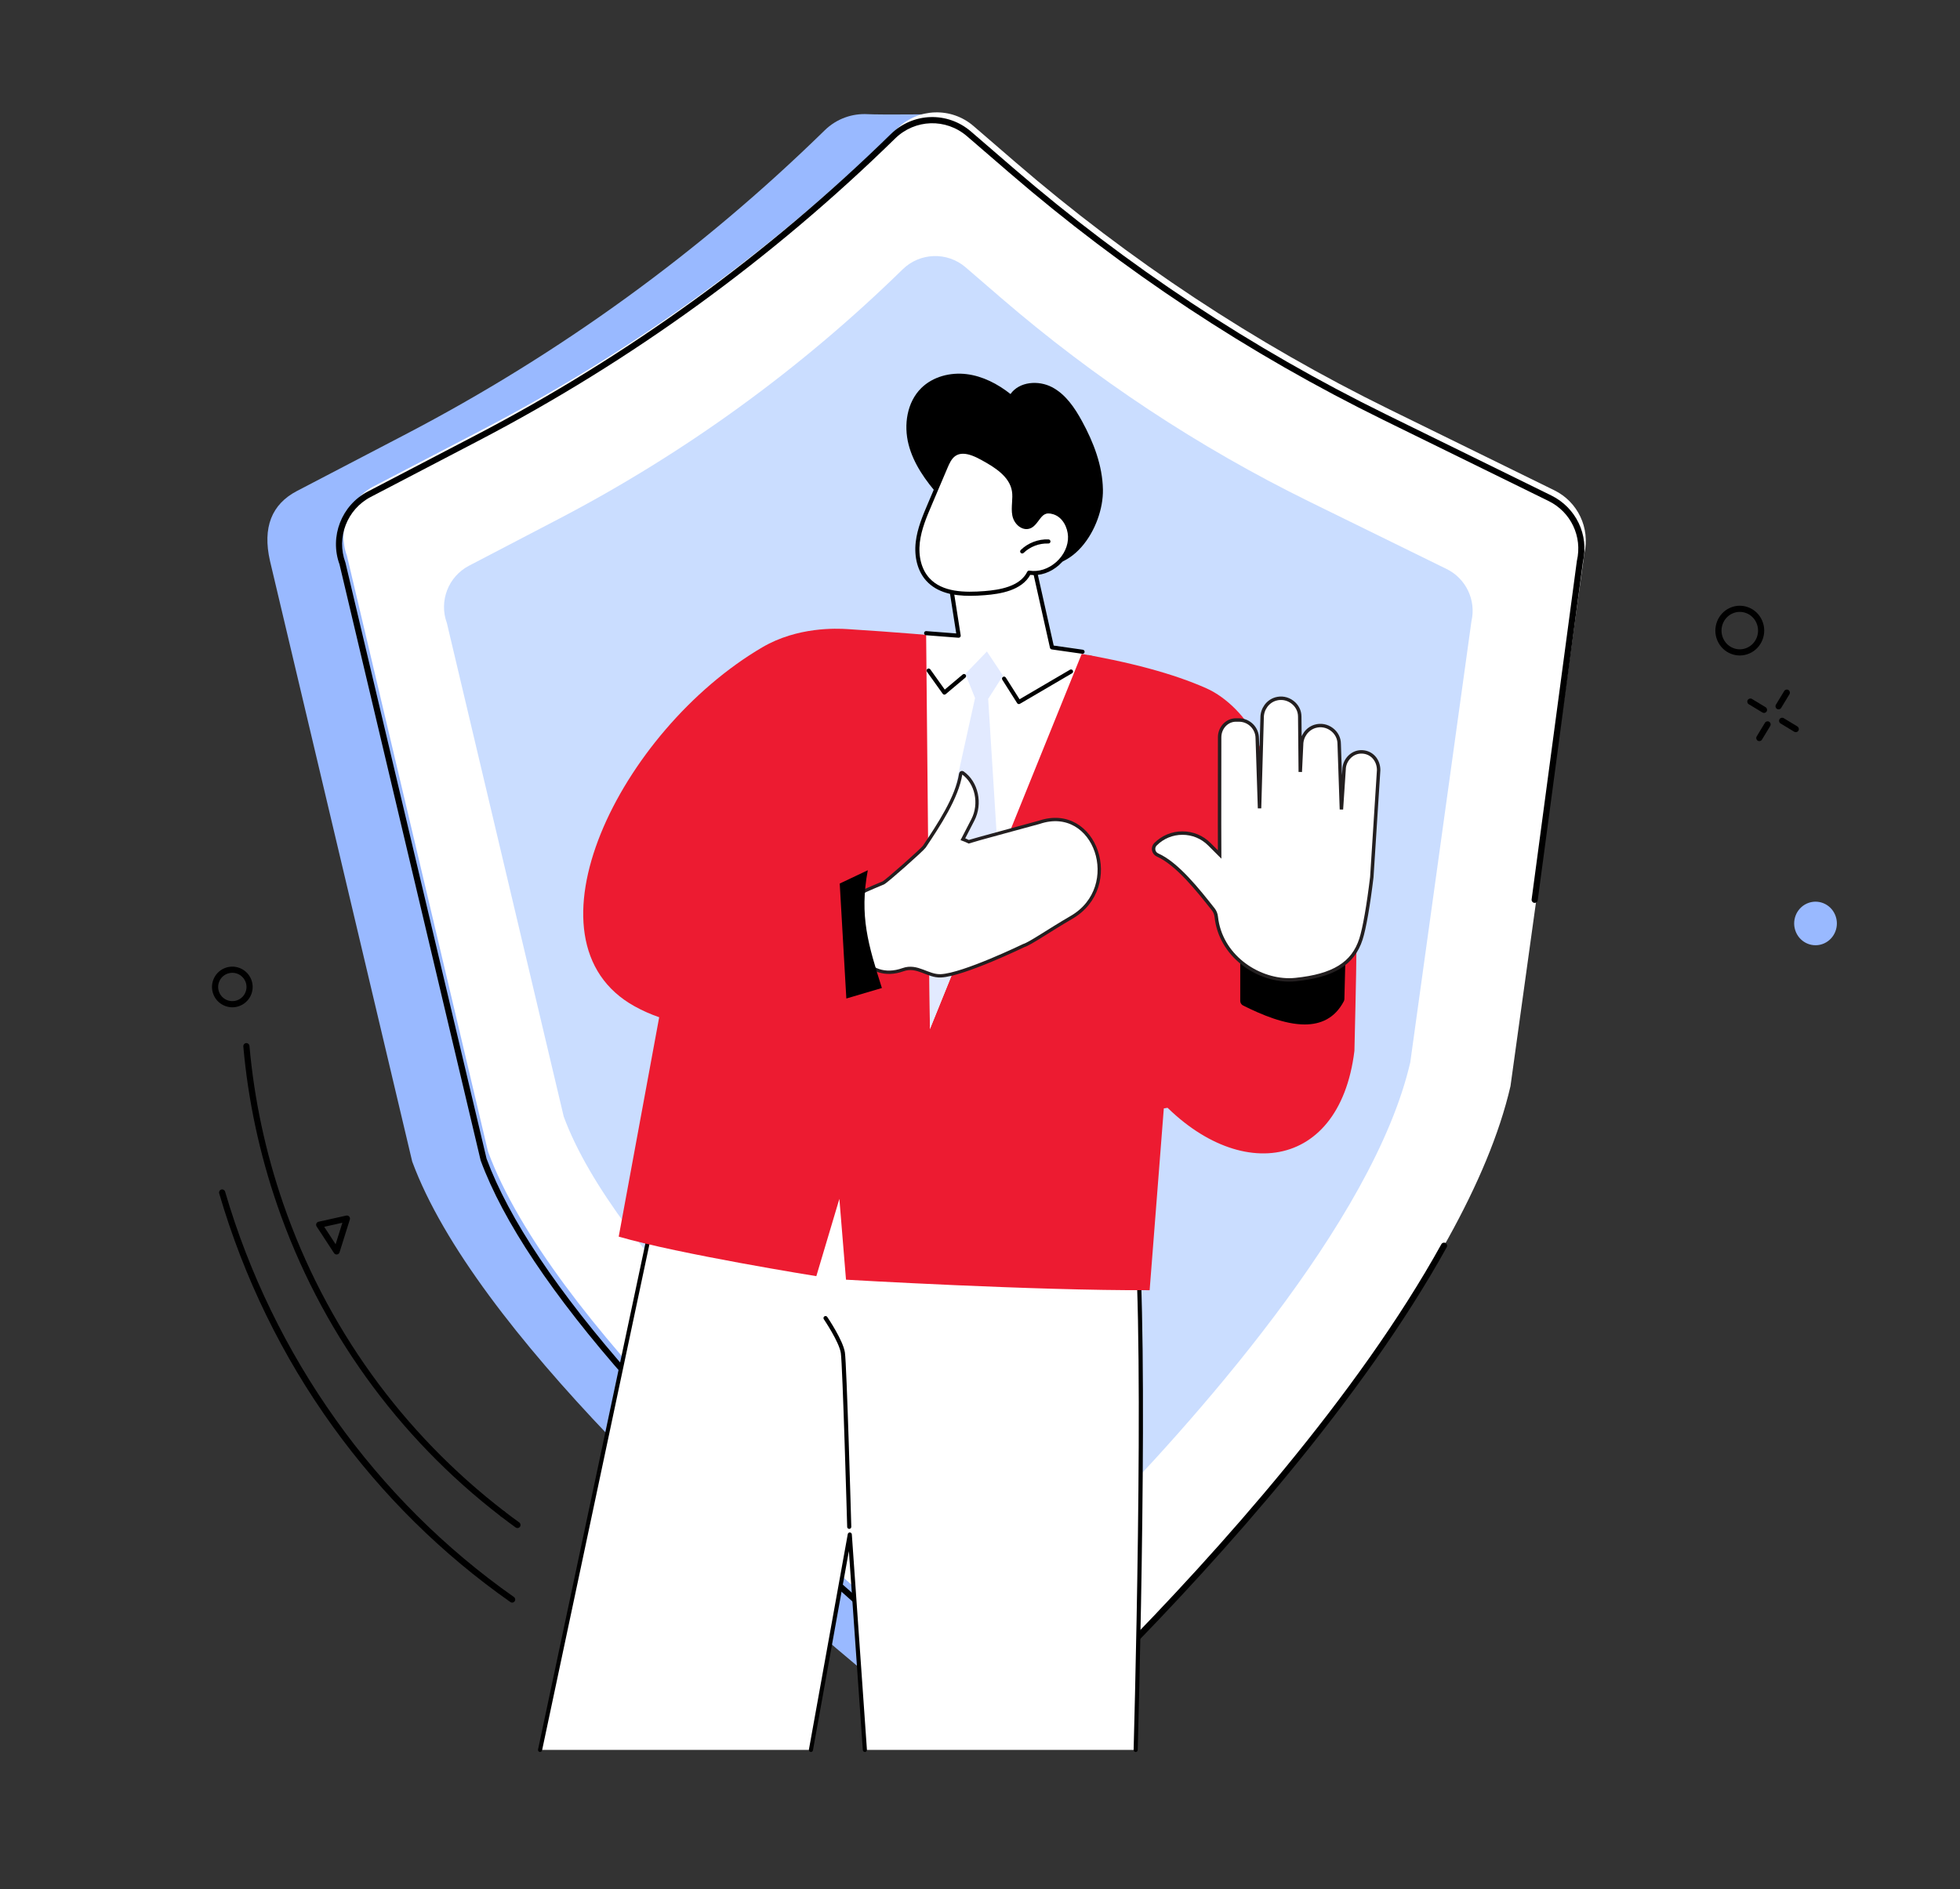
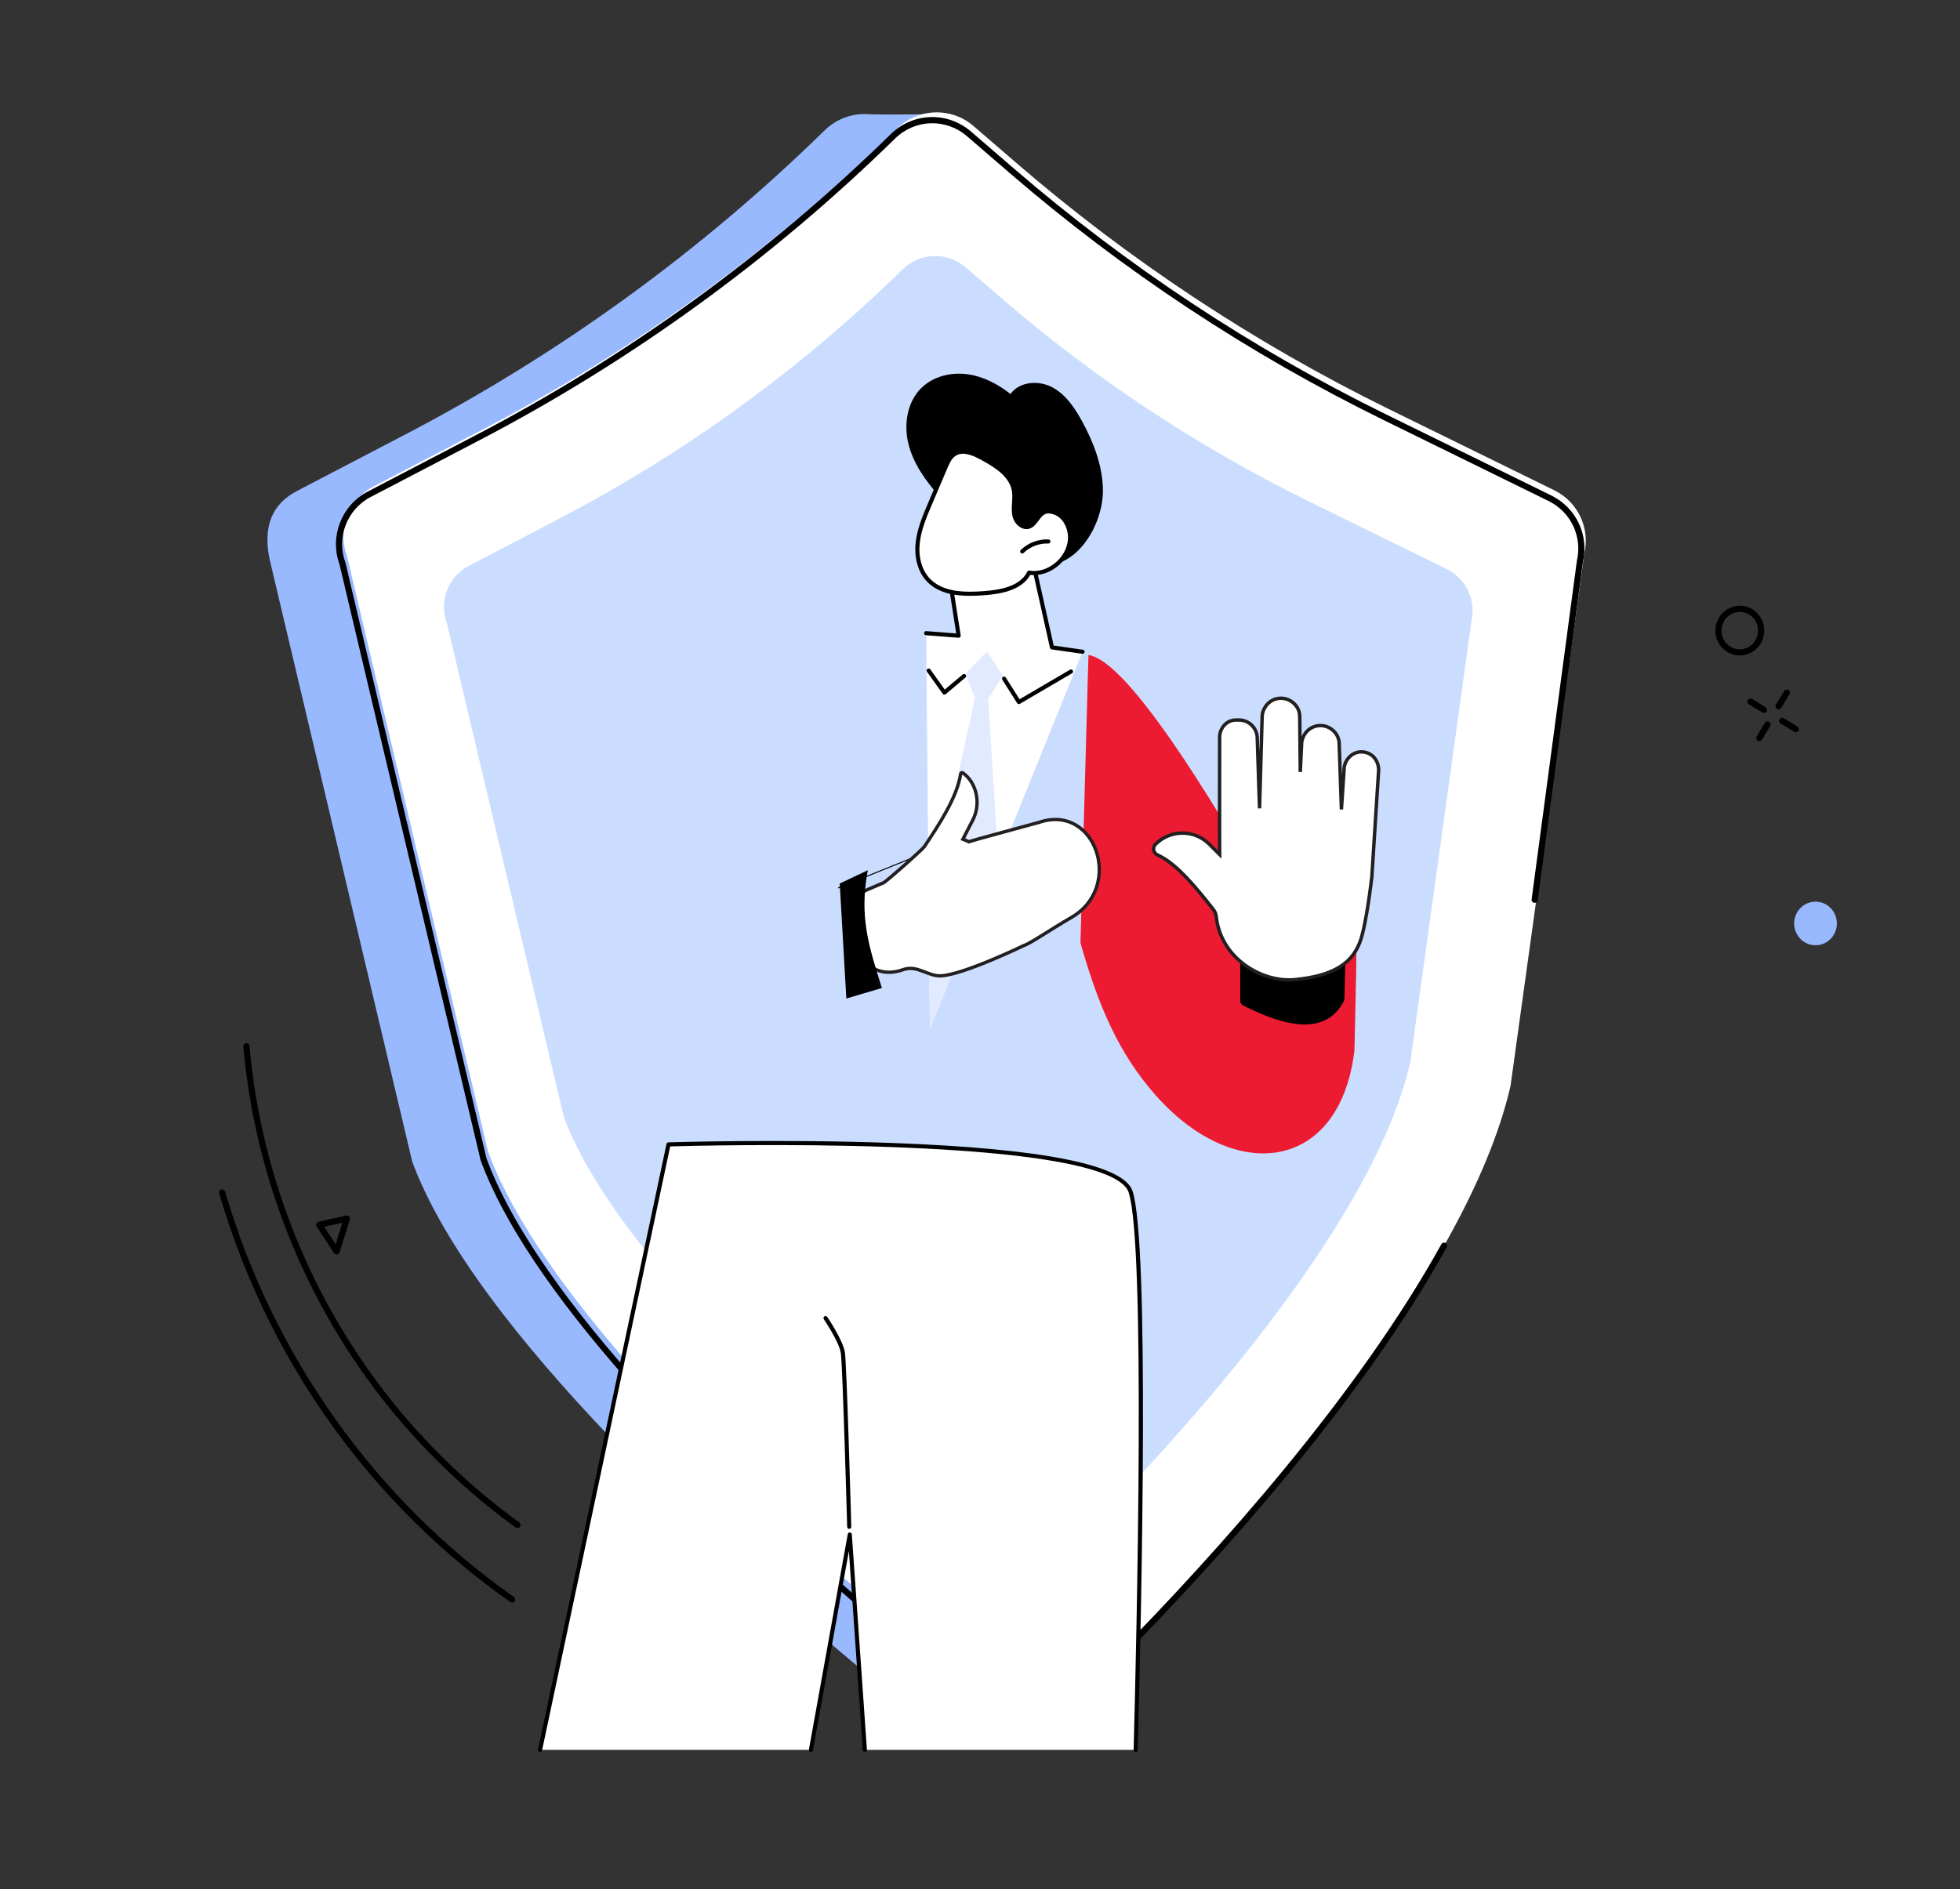
<svg xmlns="http://www.w3.org/2000/svg" version="1.1" id="Illustration" x="0px" y="0px" viewBox="0 0 953.819 919.589" style="enable-background:new 0 0 953.819 919.589;" xml:space="preserve">
  <rect x="0" y="0" width="953.819" height="919.589" fill="#333333" stroke="none" />
  <style type="text/css">
	.st0{display:none;}
	.st1{display:inline;fill:#CADDFF;}
	.st2{display:inline;}
	.st3{fill:#99B9FF;}
	.st4{fill:#5479F7;}
	.st5{fill:#FFFFFF;}
	.st6{fill:#CADDFF;}
	.st7{fill:#ED1B31;stroke:#000000;stroke-width:0.5;stroke-miterlimit:10;}
	.st8{fill:#ED1B31;}
	.st9{fill:#E2EAFF;}
	.st10{fill:#FFFFFF;stroke:#231F20;stroke-width:1.673;stroke-miterlimit:10;}
	.st11{fill:#FFFFFF;stroke:#231F20;stroke-width:1.622;stroke-miterlimit:10;}
</style>
  <g id="Honesty">
    <g class="st0">
      <path class="st1" d="M283.846,262.197c86.665-85.802,61.852-139.577,121.153-179.304    c91.245-61.127,261.541-8.537,362.01,75.541c123.052,102.978,186.539,291.002,114.218,461.103    c-77.02,181.151-279.671,275.186-460.497,246.847C259.251,841.078,100.514,715.886,84.609,565.736    c-1.724-16.275-9.334-104.25,44.041-180.1C172.768,322.942,215.147,330.211,283.846,262.197z" />
    </g>
    <g class="st0">
      <g class="st2">
        <g>
          <path class="st3" d="M653.059,130.514l1.431-11.452l-11.85-4.271c-0.143-2.711-0.505-5.374-1.087-7.966      l10.233-7.331l-4.484-10.63l-12.403,2.23c-1.464-2.245-3.112-4.364-4.928-6.336l5.209-11.483l-9.196-6.961      l-9.616,8.124c-2.368-1.201-4.859-2.207-7.45-3.012l-1.226-12.544l-11.445-1.426l-4.276,11.858      c-2.709,0.144-5.371,0.508-7.962,1.092l-7.322-10.234l-10.627,4.491l2.223,12.408      c-2.245,1.466-4.364,3.116-6.336,4.933l-11.474-5.205l-6.962,9.204l8.115,9.617      c-1.202,2.369-2.208,4.862-3.014,7.455l-12.538,1.233l-1.431,11.452l11.85,4.271      c0.143,2.711,0.505,5.374,1.087,7.966l-10.233,7.331l4.483,10.63l12.403-2.23      c1.464,2.245,3.112,4.364,4.927,6.336l-5.208,11.482l9.196,6.961l9.616-8.124      c2.368,1.202,4.859,2.207,7.449,3.012l1.226,12.544l11.445,1.426l4.275-11.858      c2.71-0.144,5.372-0.508,7.963-1.092l7.322,10.234l10.627-4.491l-2.223-12.408      c2.245-1.466,4.364-3.116,6.336-4.933l11.474,5.205l6.962-9.204l-8.115-9.617      c1.202-2.369,2.208-4.862,3.014-7.455L653.059,130.514z M590.883,146.891      c-16.272-2.027-27.814-16.869-25.779-33.151c2.035-16.281,16.875-27.837,33.147-25.809      c16.272,2.027,27.814,16.869,25.779,33.151C621.995,137.363,607.155,148.918,590.883,146.891z" />
        </g>
        <g>
          <path class="st4" d="M592.887,178.866c-0.062,0-0.124-0.004-0.187-0.012l-11.445-1.426      c-0.696-0.086-1.239-0.644-1.308-1.342l-1.13-11.563c-2.011-0.669-3.967-1.46-5.835-2.358l-8.865,7.49      c-0.535,0.453-1.313,0.473-1.873,0.05l-9.196-6.961c-0.559-0.423-0.75-1.177-0.461-1.815l4.803-10.587      c-1.387-1.569-2.68-3.232-3.857-4.961l-11.435,2.056c-0.69,0.12-1.375-0.247-1.647-0.893l-4.483-10.63      c-0.273-0.646-0.062-1.394,0.508-1.802l9.434-6.759c-0.412-2.037-0.697-4.128-0.851-6.241l-10.924-3.938      c-0.66-0.238-1.066-0.901-0.98-1.597l1.432-11.452c0.087-0.696,0.643-1.238,1.342-1.307l11.558-1.137      c0.67-2.013,1.461-3.971,2.36-5.842l-7.481-8.866c-0.452-0.536-0.473-1.313-0.05-1.872l6.962-9.204      c0.422-0.559,1.174-0.751,1.816-0.461l10.579,4.799c1.567-1.388,3.231-2.682,4.961-3.863l-2.05-11.441      c-0.123-0.69,0.247-1.373,0.893-1.647l10.627-4.491c0.649-0.273,1.397-0.061,1.804,0.509l6.75,9.435      c2.033-0.413,4.123-0.699,6.237-0.854l3.941-10.933c0.238-0.659,0.901-1.069,1.597-0.979l11.445,1.426      c0.696,0.086,1.239,0.644,1.308,1.342l1.131,11.563c2.009,0.668,3.965,1.458,5.835,2.358l8.865-7.489      c0.535-0.452,1.315-0.473,1.873-0.05l9.196,6.961c0.56,0.423,0.75,1.177,0.461,1.815l-4.804,10.588      c1.386,1.567,2.679,3.229,3.858,4.96l11.436-2.056c0.688-0.123,1.375,0.248,1.647,0.894l4.483,10.63      c0.273,0.646,0.061,1.394-0.508,1.802l-9.435,6.759c0.411,2.033,0.696,4.125,0.851,6.241l10.923,3.938      c0.66,0.238,1.066,0.901,0.98,1.597l-1.431,11.452c-0.087,0.695-0.643,1.238-1.342,1.307l-11.558,1.137      c-0.67,2.014-1.461,3.971-2.36,5.842l7.481,8.865c0.452,0.536,0.473,1.313,0.05,1.872l-6.962,9.205      c-0.423,0.559-1.175,0.75-1.816,0.462l-10.578-4.799c-1.57,1.389-3.233,2.684-4.962,3.863l2.05,11.441      c0.123,0.69-0.247,1.374-0.893,1.647l-10.627,4.491c-0.646,0.274-1.397,0.062-1.804-0.509l-6.749-9.434      c-2.033,0.413-4.124,0.699-6.238,0.854l-3.941,10.932C594.08,178.475,593.512,178.866,592.887,178.866z       M582.817,174.599l9.065,1.13l3.869-10.73c0.205-0.567,0.73-0.957,1.331-0.989      c2.628-0.14,5.223-0.496,7.713-1.057c0.594-0.135,1.199,0.101,1.55,0.591l6.623,9.258l8.418-3.557      l-2.012-11.229c-0.106-0.593,0.152-1.191,0.656-1.52c2.166-1.415,4.231-3.023,6.14-4.781      c0.444-0.408,1.089-0.51,1.637-0.263l10.381,4.709l5.515-7.292l-7.341-8.7      c-0.389-0.46-0.464-1.108-0.191-1.646c1.155-2.277,2.138-4.707,2.919-7.222      c0.179-0.576,0.686-0.988,1.286-1.047l11.345-1.116l1.134-9.072l-10.722-3.865      c-0.567-0.205-0.957-0.73-0.989-1.332c-0.139-2.63-0.493-5.226-1.053-7.716      c-0.132-0.587,0.101-1.197,0.59-1.548l9.259-6.633l-3.552-8.42l-11.222,2.018      c-0.596,0.104-1.193-0.152-1.522-0.657c-1.417-2.171-3.023-4.237-4.776-6.14      c-0.408-0.443-0.512-1.087-0.263-1.636l4.714-10.391l-7.283-5.513l-8.7,7.349      c-0.461,0.389-1.11,0.464-1.647,0.191c-2.278-1.156-4.706-2.137-7.216-2.917      c-0.576-0.179-0.989-0.686-1.048-1.287l-1.109-11.349l-9.065-1.13l-3.869,10.73      c-0.204,0.567-0.73,0.957-1.331,0.989c-2.627,0.14-5.222,0.496-7.712,1.057      c-0.592,0.133-1.199-0.101-1.55-0.59l-6.624-9.258l-8.418,3.557l2.012,11.229      c0.106,0.593-0.152,1.191-0.656,1.52c-2.169,1.417-4.234,3.026-6.139,4.78      c-0.443,0.409-1.087,0.511-1.637,0.263l-10.382-4.71l-5.515,7.292l7.342,8.701      c0.389,0.461,0.464,1.108,0.191,1.646c-1.156,2.278-2.138,4.708-2.919,7.222      c-0.179,0.576-0.686,0.988-1.286,1.047l-11.345,1.116l-1.134,9.072l10.722,3.865      c0.567,0.205,0.957,0.73,0.989,1.333c0.138,2.624,0.492,5.221,1.053,7.716      c0.132,0.587-0.101,1.197-0.59,1.548l-9.259,6.633l3.552,8.42l11.222-2.018      c0.596-0.106,1.193,0.153,1.522,0.657c1.413,2.167,3.02,4.233,4.774,6.14      c0.408,0.443,0.511,1.087,0.263,1.635l-4.713,10.39l7.283,5.513l8.7-7.35      c0.46-0.39,1.108-0.465,1.647-0.191c2.275,1.155,4.703,2.136,7.216,2.917      c0.576,0.179,0.989,0.686,1.048,1.287L582.817,174.599z M653.059,130.514h0.01H653.059z M594.574,148.621      c-1.281,0-2.574-0.079-3.877-0.242c-8.268-1.03-15.639-5.22-20.754-11.798      c-5.115-6.578-7.362-14.755-6.329-23.027c2.135-17.076,17.765-29.243,34.821-27.111      c8.268,1.03,15.638,5.22,20.753,11.798c5.115,6.577,7.362,14.755,6.329,23.027      C623.547,137.04,610.07,148.62,594.574,148.621z M594.561,89.202c-14.006,0-26.188,10.467-27.97,24.725      c-0.934,7.477,1.098,14.869,5.721,20.814c4.623,5.945,11.284,9.732,18.757,10.663      c15.424,1.919,29.544-9.072,31.473-24.507c0.934-7.477-1.098-14.869-5.721-20.814      c-4.623-5.945-11.283-9.731-18.756-10.663C596.888,89.273,595.718,89.202,594.561,89.202z" />
        </g>
      </g>
      <g class="st2">
        <g>
          <path class="st3" d="M785.717,210.191l6.8-12.922l-12.128-10.341c1.039-3.274,1.798-6.589,2.264-9.917      l15.385-4.119l-0.57-14.586l-15.681-2.889c-0.733-3.311-1.74-6.555-3.01-9.699l11.287-11.275l-7.786-12.342      l-15.008,5.333c-2.268-2.478-4.769-4.779-7.479-6.888l4.141-15.399l-12.917-6.791l-10.349,12.135      c-3.272-1.037-6.587-1.793-9.915-2.257l-4.107-15.383l-14.586,0.58l-2.9,15.684      c-3.311,0.736-6.556,1.744-9.701,3.016l-11.266-11.278l-12.347,7.795l5.322,15.005      c-2.48,2.27-4.783,4.773-6.893,7.484l-15.396-4.13l-6.8,12.922l12.128,10.341      c-1.039,3.274-1.798,6.589-2.264,9.917l-15.385,4.119l0.57,14.586l15.681,2.889      c0.733,3.311,1.74,6.556,3.01,9.7l-11.286,11.274l7.786,12.342l15.008-5.333      c2.268,2.479,4.769,4.779,7.478,6.888l-4.14,15.4l12.917,6.791l10.349-12.136      c3.273,1.037,6.587,1.794,9.915,2.257l4.107,15.383l14.586-0.58l2.899-15.684      c3.312-0.735,6.557-1.745,9.701-3.017l11.266,11.279l12.347-7.795l-5.322-15.005      c2.48-2.27,4.783-4.773,6.893-7.484L785.717,210.191z M704.793,201.865      c-18.364-9.655-25.414-32.375-15.747-50.747c9.668-18.372,32.392-25.438,50.756-15.783      c18.364,9.655,25.414,32.375,15.746,50.747C745.881,204.453,723.157,211.519,704.793,201.865z" />
        </g>
        <g>
          <path class="st4" d="M717.95,245.847c-0.676,0-1.272-0.455-1.448-1.113l-3.853-14.431      c-2.741-0.429-5.498-1.057-8.22-1.872l-9.708,11.385c-0.454,0.533-1.216,0.682-1.84,0.354l-12.916-6.791      c-0.621-0.326-0.933-1.04-0.75-1.717l3.883-14.447c-2.212-1.777-4.291-3.692-6.199-5.708l-14.08,5.003      c-0.659,0.233-1.397-0.019-1.77-0.613l-7.786-12.342c-0.374-0.593-0.287-1.366,0.208-1.861l10.59-10.579      c-1.008-2.617-1.844-5.312-2.493-8.038l-14.712-2.71c-0.69-0.127-1.2-0.715-1.228-1.417l-0.569-14.586      c-0.027-0.7,0.435-1.326,1.111-1.508l14.434-3.864c0.432-2.744,1.062-5.501,1.878-8.222l-11.377-9.7      c-0.533-0.455-0.681-1.219-0.353-1.84l6.8-12.922c0.326-0.62,1.038-0.934,1.716-0.75l14.443,3.873      c1.78-2.215,3.696-4.296,5.714-6.206l-4.992-14.077c-0.234-0.661,0.021-1.395,0.613-1.77l12.347-7.795      c0.593-0.374,1.367-0.287,1.862,0.208l10.569,10.582c2.614-1.009,5.311-1.848,8.04-2.5l2.721-14.716      c0.127-0.69,0.715-1.199,1.415-1.227l14.586-0.58c0.711-0.018,1.328,0.434,1.509,1.112l3.853,14.431      c2.743,0.43,5.499,1.058,8.219,1.872l9.709-11.385c0.455-0.533,1.218-0.681,1.84-0.354l12.916,6.791      c0.621,0.327,0.933,1.04,0.75,1.717l-3.884,14.446c2.213,1.778,4.292,3.692,6.2,5.708l14.079-5.003      c0.657-0.235,1.395,0.019,1.77,0.613l7.786,12.342c0.374,0.593,0.287,1.366-0.208,1.861l-10.59,10.579      c1.007,2.613,1.844,5.309,2.494,8.038l14.711,2.71c0.69,0.127,1.2,0.715,1.228,1.417l0.57,14.586      c0.027,0.7-0.434,1.326-1.111,1.508l-14.434,3.864c-0.432,2.744-1.062,5.501-1.878,8.222l11.376,9.7      c0.533,0.455,0.681,1.219,0.353,1.84l-6.8,12.922c-0.326,0.619-1.04,0.93-1.716,0.75l-14.442-3.874      c-1.781,2.215-3.697,4.296-5.714,6.206l4.992,14.077c0.234,0.661-0.021,1.395-0.613,1.77l-12.347,7.795      c-0.594,0.374-1.366,0.287-1.862-0.208l-10.57-10.582c-2.618,1.011-5.314,1.849-8.04,2.5l-2.721,14.716      c-0.127,0.69-0.715,1.199-1.415,1.227l-14.585,0.58C717.99,245.847,717.971,245.847,717.95,245.847z       M703.928,225.207c0.151,0,0.304,0.023,0.453,0.07c3.196,1.012,6.45,1.753,9.67,2.201      c0.597,0.084,1.087,0.516,1.242,1.099l3.798,14.224l12.188-0.485l2.682-14.505      c0.109-0.592,0.561-1.062,1.149-1.192c3.218-0.714,6.401-1.704,9.464-2.943      c0.559-0.225,1.198-0.095,1.624,0.331l10.419,10.43l10.318-6.515l-4.921-13.875      c-0.201-0.568-0.043-1.201,0.401-1.608c2.4-2.197,4.662-4.653,6.722-7.299      c0.37-0.475,0.988-0.684,1.572-0.527l14.237,3.819l5.684-10.799l-11.215-9.562      c-0.459-0.392-0.639-1.02-0.456-1.595c1.014-3.194,1.757-6.448,2.208-9.671      c0.083-0.597,0.516-1.085,1.098-1.241l14.226-3.809l-0.476-12.189l-14.5-2.671      c-0.593-0.109-1.062-0.562-1.193-1.151c-0.714-3.224-1.701-6.407-2.936-9.461      c-0.226-0.559-0.096-1.198,0.33-1.623l10.438-10.427l-6.507-10.313l-13.877,4.931      c-0.569,0.201-1.202,0.043-1.608-0.401c-2.195-2.399-4.649-4.659-7.293-6.716      c-0.476-0.37-0.684-0.99-0.527-1.573l3.829-14.241l-10.793-5.674l-9.571,11.223      c-0.392,0.46-1.018,0.638-1.595,0.457c-3.192-1.012-6.445-1.752-9.669-2.201      c-0.598-0.084-1.087-0.516-1.242-1.099l-3.798-14.224l-12.189,0.485l-2.682,14.505      c-0.109,0.592-0.561,1.062-1.149,1.192c-3.223,0.716-6.406,1.706-9.464,2.943      c-0.555,0.226-1.197,0.096-1.624-0.331l-10.418-10.43l-10.318,6.515l4.921,13.875      c0.201,0.568,0.043,1.201-0.401,1.608c-2.401,2.197-4.662,4.652-6.722,7.298      c-0.369,0.476-0.989,0.684-1.572,0.527l-14.238-3.819l-5.684,10.799l11.216,9.562      c0.459,0.392,0.639,1.02,0.456,1.595c-1.014,3.194-1.757,6.448-2.208,9.671c-0.083,0.597-0.516,1.085-1.098,1.241      l-14.226,3.809l0.476,12.189l14.501,2.671c0.593,0.109,1.062,0.562,1.193,1.151      c0.712,3.219,1.699,6.402,2.935,9.462c0.226,0.558,0.096,1.197-0.33,1.623l-10.438,10.427l6.507,10.313      l13.878-4.932c0.567-0.202,1.201-0.043,1.608,0.401c2.196,2.401,4.65,4.661,7.292,6.717      c0.476,0.37,0.684,0.99,0.527,1.573l-3.828,14.241l10.793,5.675l9.57-11.223      C703.076,225.394,703.496,225.207,703.928,225.207z M722.206,207.673c-6.122,0-12.328-1.441-18.111-4.481      c-9.236-4.856-16.026-13.02-19.119-22.988c-3.094-9.967-2.119-20.545,2.743-29.785      c10.037-19.073,33.711-26.437,52.781-16.413c9.236,4.856,16.026,13.02,19.119,22.988      c3.093,9.967,2.118,20.545-2.744,29.786C749.883,200.069,736.269,207.673,722.206,207.673z M722.384,132.525      c-12.984,0-25.553,7.021-32.011,19.291c-4.488,8.531-5.388,18.297-2.533,27.499      c2.855,9.202,9.124,16.738,17.651,21.221c17.602,9.255,39.463,2.457,48.73-15.154      c4.489-8.531,5.389-18.297,2.533-27.5c-2.854-9.202-9.123-16.738-17.65-21.221      C733.767,133.856,728.035,132.525,722.384,132.525z" />
        </g>
      </g>
    </g>
    <g>
      <g>
        <g>
          <path d="M244.769,738.524c-0.319,0-0.64-0.101-0.913-0.31c-50.424-38.72-88.079-91.092-108.892-151.453      c-8.665-25.127-14.235-51.167-16.558-77.395c-0.073-0.825,0.537-1.553,1.362-1.627      c0.827-0.071,1.553,0.537,1.627,1.362c2.301,25.985,7.821,51.785,16.406,76.682      c20.621,59.803,57.927,111.69,107.883,150.051c0.657,0.504,0.781,1.446,0.276,2.103      C245.664,738.322,245.219,738.524,244.769,738.524z" />
        </g>
        <g>
          <path d="M251.816,743.785c-0.305,0-0.613-0.093-0.879-0.286c-2.374-1.722-4.756-3.501-7.081-5.285      c-0.657-0.505-0.781-1.446-0.276-2.104c0.505-0.657,1.447-0.78,2.103-0.276      c2.303,1.769,4.663,3.53,7.015,5.237c0.67,0.486,0.82,1.424,0.333,2.095      C252.738,743.57,252.28,743.785,251.816,743.785z" />
        </g>
        <g>
          <path d="M249.226,780.072c-0.298,0-0.598-0.088-0.86-0.273c-33.31-23.391-62.332-52.062-86.26-85.22      c-24.762-34.312-43.416-72.568-55.444-113.707c-0.233-0.795,0.224-1.628,1.019-1.861      c0.797-0.233,1.628,0.224,1.861,1.019c23.397,80.025,73.312,150.099,140.548,197.313      c0.678,0.476,0.842,1.412,0.366,2.089C250.163,779.85,249.698,780.072,249.226,780.072z" />
        </g>
        <g>
-           <path d="M113.055,490.31c-1.481,0-2.955-0.337-4.326-1.004c-2.376-1.158-4.16-3.172-5.021-5.671      c-0.862-2.499-0.699-5.184,0.459-7.56s3.171-4.16,5.67-5.021c5.159-1.778,10.803,0.971,12.582,6.13      c1.779,5.158-0.971,10.802-6.13,12.581C115.233,490.128,114.142,490.31,113.055,490.31z M113.057,473.512      c-0.744,0-1.5,0.121-2.242,0.377c-1.741,0.601-3.144,1.843-3.951,3.499c-0.807,1.656-0.92,3.527-0.32,5.269      c0.601,1.741,1.843,3.145,3.499,3.951c1.656,0.807,3.526,0.92,5.269,0.32      c3.595-1.24,5.511-5.173,4.271-8.768C118.599,475.308,115.919,473.512,113.057,473.512z" />
-         </g>
+           </g>
        <g>
          <path d="M163.807,610.627c-0.501,0-0.976-0.252-1.255-0.679l-8.477-12.971c-0.269-0.412-0.319-0.93-0.133-1.386      c0.186-0.456,0.583-0.792,1.063-0.899l13.488-3.001c0.521-0.117,1.068,0.055,1.431,0.45      c0.362,0.395,0.487,0.953,0.326,1.464l-5.011,15.972c-0.174,0.553-0.651,0.957-1.226,1.037      C163.944,610.623,163.875,610.627,163.807,610.627z M157.772,597.15l5.554,8.499l3.284-10.466L157.772,597.15z" />
        </g>
      </g>
      <g>
        <g>
          <g>
            <path d="M865.521,345.28c-0.265,0-0.533-0.07-0.775-0.217c-0.709-0.429-0.935-1.352-0.507-2.06l4.018-6.636       c0.43-0.71,1.353-0.935,2.06-0.506c0.709,0.429,0.935,1.352,0.507,2.06l-4.018,6.636       C866.523,345.023,866.028,345.28,865.521,345.28z" />
          </g>
          <g>
            <path d="M856.162,360.74c-0.265,0-0.533-0.07-0.775-0.217c-0.709-0.429-0.936-1.351-0.507-2.06l4.018-6.636       c0.43-0.71,1.353-0.935,2.06-0.506c0.709,0.429,0.935,1.352,0.507,2.06l-4.018,6.636       C857.164,360.482,856.669,360.74,856.162,360.74z" />
          </g>
          <g>
            <path d="M858.439,347.021c-0.265,0-0.533-0.07-0.775-0.217l-6.637-4.018c-0.709-0.429-0.935-1.351-0.507-2.06       c0.43-0.709,1.353-0.935,2.059-0.506l6.637,4.018c0.709,0.429,0.935,1.351,0.507,2.06       C859.441,346.764,858.946,347.021,858.439,347.021z" />
          </g>
          <g>
            <path d="M873.898,356.38c-0.265,0-0.533-0.07-0.776-0.217l-6.636-4.018c-0.708-0.429-0.935-1.352-0.506-2.06       c0.43-0.709,1.352-0.935,2.061-0.506l6.636,4.018c0.708,0.429,0.935,1.351,0.506,2.06       C874.9,356.122,874.404,356.38,873.898,356.38z" />
          </g>
        </g>
        <g>
          <path d="M846.657,319.058c-1.434,0-2.869-0.267-4.246-0.802c-2.997-1.165-5.357-3.452-6.646-6.441      c-2.631-6.1,0.1-13.249,6.088-15.938c2.887-1.297,6.097-1.378,9.043-0.234      c2.996,1.165,5.357,3.452,6.646,6.441c2.631,6.1-0.1,13.25-6.088,15.938      C849.917,318.712,848.288,319.058,846.657,319.058z M846.651,297.842c-1.215,0-2.427,0.258-3.57,0.771      c-4.501,2.022-6.547,7.411-4.562,12.013c0.969,2.246,2.737,3.962,4.979,4.833c2.19,0.852,4.579,0.79,6.728-0.174      c4.501-2.021,6.547-7.411,4.562-12.014c-0.969-2.246-2.737-3.962-4.979-4.833      C848.783,298.041,847.716,297.842,846.651,297.842z M842.466,297.245h0.01H842.466z" />
        </g>
        <g>
          <path class="st3" d="M879.324,439.794c5.253-2.359,11.386,0.073,13.698,5.433c2.312,5.36-0.072,11.617-5.325,13.976      c-5.253,2.359-11.386-0.073-13.698-5.433C871.687,448.41,874.071,442.153,879.324,439.794z" />
        </g>
      </g>
    </g>
    <g>
      <g>
        <g>
          <path class="st3" d="M723.563,240.937l-80.995-39.755c-65.91-32.35-127.411-72.998-183.007-120.954l-3.973-24.621      c0,0-27.463,0.3-33.338-0.035c-7.507-0.428-15.136,2.202-20.885,7.828      c-60.343,59.05-129.043,108.904-203.894,147.96l-52.959,27.633c-12.305,6.42-16.835,17.738-13.13,34.005      l69.213,292.372c30.125,81.795,151.452,191.248,219.749,248.224c12.425,10.366,27.606,15.426,42.715,15.333      c6.7-0.042,34.463,0.84,34.463,0.84s5.878-11.697,13.65-19.594c61.371-62.357,169.055-182.395,190.887-276.922      l36.233-261.331C741.179,259.425,735.076,246.588,723.563,240.937z" />
        </g>
        <g>
          <path class="st5" d="M756.4,238.657l-80.365-39.445C610.638,167.114,549.616,126.783,494.453,79.2l-20.706-17.86      c-10.773-9.293-26.868-8.787-37.037,1.164c-59.873,58.59-128.038,108.056-202.307,146.809l-52.546,27.418      c-12.209,6.371-17.787,20.817-13.028,33.74l68.674,290.096c29.891,81.158,151.568,190.781,219.334,247.313      c26.238,21.888,64.858,19.937,88.826-4.416c60.894-61.872,167.739-180.975,189.401-274.766l35.951-259.297      C773.878,257.002,767.823,244.264,756.4,238.657z" />
        </g>
        <g>
          <path class="st6" d="M703.965,276.954l-66.539-32.659c-54.147-26.577-104.672-59.97-150.345-99.367l-17.144-14.788      c-8.92-7.694-22.246-7.275-30.665,0.964c-49.573,48.511-106.012,89.467-167.504,121.553l-43.507,22.701      c-10.109,5.275-14.727,17.236-10.787,27.936l56.86,240.191c24.749,67.197,125.494,157.961,181.602,204.768      c21.724,18.123,53.701,16.507,73.545-3.656c50.418-51.228,138.883-149.842,156.818-227.498l29.766-214.69      C718.437,292.143,713.423,281.596,703.965,276.954z" />
        </g>
        <g>
          <path d="M515.844,825.588c-0.643,0-1.237-0.416-1.434-1.063c-0.242-0.792,0.205-1.63,0.997-1.872      c10.179-3.1,19.523-8.768,27.026-16.391c49.976-50.778,118.125-126.806,158.988-200.641      c0.4-0.725,1.315-0.986,2.039-0.586c0.725,0.401,0.987,1.314,0.586,2.039      c-41.027,74.131-109.368,150.381-159.475,201.292c-7.853,7.978-17.636,13.911-28.29,17.157      C516.136,825.567,515.99,825.588,515.844,825.588z" />
        </g>
        <g>
          <path d="M445.871,805.838c-0.342,0-0.685-0.116-0.967-0.354c-20.319-17.162-39.905-34.441-58.215-51.358      c-0.608-0.562-0.646-1.511-0.084-2.12c0.562-0.607,1.512-0.645,2.12-0.084      c18.277,16.886,37.83,34.136,58.114,51.269c0.633,0.535,0.713,1.481,0.178,2.114      C446.721,805.658,446.298,805.838,445.871,805.838z" />
        </g>
        <g>
          <path d="M306.497,672.376c-0.415,0-0.829-0.171-1.125-0.508c-36.51-41.383-60.544-77.36-71.437-106.934      c-0.021-0.057-0.038-0.114-0.052-0.173l-68.653-290.009c-4.948-13.568,0.962-28.818,13.774-35.503l52.546-27.418      c74.193-38.713,142.139-88.02,201.951-146.551c10.816-10.582,27.61-11.11,39.066-1.227l20.706,17.86      c55.034,47.472,116.019,87.779,181.264,119.801l80.364,39.445c12.091,5.935,18.43,19.233,15.432,32.358      l-22.007,164.668c-0.11,0.821-0.87,1.395-1.685,1.288c-0.821-0.11-1.399-0.864-1.288-1.685l22.016-164.737      c0.006-0.046,0.015-0.093,0.024-0.139c2.722-11.782-2.96-23.732-13.815-29.059l-80.364-39.445      c-65.473-32.135-126.673-72.584-181.901-120.223l-20.706-17.86c-10.268-8.857-25.317-8.384-35.008,1.1      c-60.023,58.737-128.208,108.217-202.662,147.067L180.391,241.91c-11.505,6.003-16.8,19.714-12.315,31.892      c0.021,0.057,0.038,0.114,0.052,0.173l68.653,290.008c10.778,29.207,34.612,64.837,70.84,105.901      c0.548,0.621,0.489,1.569-0.133,2.117C307.204,672.253,306.85,672.376,306.497,672.376z" />
        </g>
      </g>
    </g>
    <g class="st0">
      <g class="st2">
        <g>
          <path class="st4" d="M534.499,569.172c-0.269,0-0.54-0.072-0.785-0.222c-0.705-0.434-0.926-1.358-0.491-2.063      l58.168-94.586c0.272-0.444,0.757-0.714,1.277-0.714c0.002,0,0.004,0,0.006,0      c0.523,0.002,1.007,0.276,1.278,0.724l55.639,92.057c0.428,0.709,0.201,1.631-0.508,2.059      c-0.71,0.427-1.631,0.202-2.061-0.508l-54.365-89.951l-56.88,92.49      C535.494,568.919,535.002,569.172,534.499,569.172z" />
        </g>
        <g>
          <g>
            <path class="st4" d="M594.691,621.288h-3.541c-26.818,0-56.651-21.234-56.651-48.052h116.336       C650.836,600.054,621.509,621.288,594.691,621.288z" />
          </g>
          <g>
-             <path d="M594.691,622.788h-3.54c-13.445,0-28.145-5.345-39.32-14.299c-12.143-9.729-18.83-22.248-18.83-35.253       c0-0.829,0.672-1.5,1.5-1.5h116.335c0.828,0,1.5,0.671,1.5,1.5c0,13.022-6.596,25.54-18.571,35.248       C622.55,617.574,608.309,622.788,594.691,622.788z M536.033,574.736c1.103,25.488,30.104,45.052,55.118,45.052       h3.54c24.785,0,53.52-19.564,54.612-45.052H536.033z" />
-           </g>
+             </g>
        </g>
        <g>
          <g>
            <path class="st3" d="M653.847,576.271H529.466c-1.969,0-3.565-1.596-3.565-3.565v-5.516       c0-1.969,1.596-3.565,3.565-3.565h124.381c1.969,0,3.564,1.596,3.564,3.565v5.516       C657.411,574.675,655.815,576.271,653.847,576.271z" />
          </g>
          <g>
            <path d="M653.847,577.771H529.466c-2.793,0-5.066-2.272-5.066-5.064v-5.516c0-2.792,2.272-5.064,5.066-5.064       h124.381c2.793,0,5.064,2.272,5.064,5.064v5.516C658.911,575.499,656.64,577.771,653.847,577.771z        M529.466,565.126c-1.139,0-2.066,0.926-2.066,2.064v5.516c0,1.138,0.927,2.064,2.066,2.064h124.381       c1.139,0,2.064-0.926,2.064-2.064v-5.516c0-1.138-0.926-2.064-2.064-2.064H529.466z" />
          </g>
        </g>
      </g>
      <g class="st2">
        <g>
          <path class="st4" d="M783.833,568.173c-0.269,0-0.54-0.072-0.785-0.222c-0.705-0.434-0.926-1.358-0.491-2.063      l58.168-94.586c0.273-0.444,0.757-0.714,1.277-0.714c0.002,0,0.004,0,0.006,0      c0.523,0.002,1.007,0.276,1.278,0.724l55.639,92.057c0.428,0.709,0.201,1.631-0.508,2.059      c-0.71,0.427-1.631,0.202-2.061-0.508l-54.365-89.952l-56.88,92.49      C784.828,567.919,784.336,568.173,783.833,568.173z" />
        </g>
        <g>
          <g>
            <path class="st4" d="M844.026,620.288h-3.541c-26.818,0-56.651-21.234-56.651-48.052h116.336       C900.17,599.054,870.843,620.288,844.026,620.288z" />
          </g>
          <g>
            <path d="M844.026,621.788h-3.541c-13.445,0-28.143-5.345-39.319-14.299c-12.144-9.729-18.831-22.248-18.831-35.253       c0-0.829,0.672-1.5,1.5-1.5h116.336c0.828,0,1.5,0.671,1.5,1.5c0,13.022-6.596,25.54-18.571,35.248       C871.885,616.575,857.643,621.788,844.026,621.788z M785.366,573.737c1.103,25.488,30.104,45.052,55.118,45.052       h3.541c24.785,0,53.52-19.564,54.612-45.052H785.366z" />
          </g>
        </g>
        <g>
          <g>
            <path class="st3" d="M903.181,575.271H778.8c-1.969,0-3.565-1.596-3.565-3.564v-5.516       c0-1.969,1.596-3.565,3.565-3.565h124.381c1.969,0,3.565,1.596,3.565,3.565v5.516       C906.746,573.676,905.15,575.271,903.181,575.271z" />
          </g>
          <g>
            <path d="M903.181,576.771H778.8c-2.793,0-5.064-2.272-5.064-5.064v-5.516c0-2.792,2.272-5.064,5.064-5.064       h124.381c2.793,0,5.064,2.272,5.064,5.064v5.516C908.245,574.499,905.974,576.771,903.181,576.771z        M778.8,564.126c-1.139,0-2.064,0.926-2.064,2.064v5.516c0,1.138,0.926,2.064,2.064,2.064h124.381       c1.139,0,2.064-0.926,2.064-2.064v-5.516c0-1.138-0.926-2.064-2.064-2.064H778.8z" />
          </g>
        </g>
      </g>
      <g class="st2">
        <g>
          <path class="st4" d="M731.557,863.406h-19.164l5.757-438.687c3.896,0,7.068,2.825,7.119,6.341L731.557,863.406z" />
        </g>
        <g>
          <path d="M731.557,864.906h-19.164c-0.401,0-0.786-0.161-1.067-0.446c-0.282-0.286-0.438-0.672-0.433-1.073      l5.757-438.687c0.011-0.821,0.68-1.48,1.5-1.48c4.691,0,8.557,3.508,8.619,7.819l6.288,432.345      c0.006,0.402-0.149,0.789-0.432,1.075C732.343,864.745,731.958,864.906,731.557,864.906z M713.912,861.906h16.122      l-6.266-430.824c-0.032-2.234-1.787-4.121-4.141-4.689L713.912,861.906z" />
        </g>
      </g>
      <g class="st2">
        <g>
          <rect x="708.13" y="349.535" transform="matrix(-0.006 1 -1 -0.006 1191.237 -234.485)" class="st4" width="8.132" height="250.934" />
        </g>
        <g>
          <path d="M837.639,481.281c-0.003,0-0.006,0-0.009,0l-250.931-1.426c-0.398-0.003-0.778-0.163-1.058-0.445      c-0.28-0.283-0.435-0.665-0.434-1.063l0.047-8.132c0.005-0.825,0.676-1.491,1.5-1.491c0.003,0,0.006,0,0.009,0      l250.93,1.426c0.828,0.005,1.496,0.68,1.491,1.508l-0.046,8.132c-0.002,0.398-0.162,0.779-0.445,1.059      C838.412,481.125,838.033,481.281,837.639,481.281z M588.217,476.864l247.931,1.409l0.028-5.132l-247.93-1.409      L588.217,476.864z" />
        </g>
      </g>
      <g class="st2">
        <g>
          <path class="st3" d="M601.883,473.091c0.868,4.683-2.224,9.183-6.907,10.052c-4.683,0.868-9.183-2.224-10.052-6.907      c-0.868-4.683,2.224-9.183,6.907-10.052C596.514,465.315,601.014,468.408,601.883,473.091z" />
        </g>
        <g>
          <path d="M593.382,484.789c-2.027,0-4.005-0.61-5.712-1.783c-2.23-1.531-3.729-3.839-4.221-6.498      c-1.018-5.488,2.62-10.782,8.108-11.8c2.657-0.493,5.351,0.079,7.579,1.61      c2.229,1.531,3.728,3.839,4.221,6.498c1.018,5.489-2.62,10.782-8.108,11.8      C594.626,484.732,594.002,484.789,593.382,484.789z M593.418,467.537c-0.436,0-0.875,0.04-1.313,0.122      c-3.862,0.716-6.422,4.441-5.706,8.303c0.347,1.871,1.402,3.495,2.971,4.572      c1.567,1.078,3.462,1.48,5.333,1.133c3.862-0.716,6.422-4.441,5.706-8.303      c-0.347-1.871-1.402-3.495-2.971-4.572C596.237,467.966,594.845,467.537,593.418,467.537z" />
        </g>
      </g>
      <g class="st2">
        <g>
          <circle class="st3" cx="721.663" cy="475.287" r="17.567" />
        </g>
        <g>
          <path d="M721.663,494.354c-10.514,0-19.067-8.553-19.067-19.067s8.554-19.067,19.067-19.067      c10.514,0,19.066,8.554,19.066,19.067S732.177,494.354,721.663,494.354z M721.663,459.22      c-8.859,0-16.067,7.208-16.067,16.067c0,8.859,7.208,16.067,16.067,16.067c8.859,0,16.066-7.207,16.066-16.067      C737.73,466.428,730.523,459.22,721.663,459.22z" />
        </g>
      </g>
      <g class="st2">
        <g>
          <path class="st3" d="M847.843,475.945c0.868,4.683-2.224,9.183-6.907,10.052c-4.683,0.868-9.183-2.224-10.052-6.907      c-0.868-4.683,2.224-9.183,6.907-10.052C842.475,468.17,846.975,471.262,847.843,475.945z" />
        </g>
        <g>
          <path d="M839.342,487.644c-2.026,0-4.005-0.61-5.712-1.783c-2.228-1.531-3.728-3.839-4.22-6.498      c-1.018-5.489,2.62-10.782,8.108-11.8c5.478-1.017,10.781,2.619,11.8,8.108c0,0.001,0,0.001,0,0.001      c1.018,5.489-2.62,10.782-8.108,11.8C840.587,487.587,839.962,487.644,839.342,487.644z M839.367,470.393      c-0.43,0-0.865,0.039-1.302,0.12c-3.862,0.716-6.422,4.441-5.706,8.303c0.347,1.871,1.401,3.495,2.97,4.572      c1.568,1.078,3.462,1.478,5.334,1.133c3.862-0.716,6.422-4.441,5.706-8.303      C845.734,472.794,842.732,470.393,839.367,470.393z" />
        </g>
      </g>
      <g class="st2">
        <g>
          <polygon class="st4" points="864.343,866.687 580.343,865.687 579.842,855.187 712.343,836.187 731.343,836.687       864.842,855.187     " />
        </g>
        <g>
          <path d="M864.343,868.187c-0.002,0-0.004,0-0.005,0l-284-1c-0.799-0.003-1.455-0.631-1.493-1.429l-0.501-10.5      c-0.037-0.772,0.519-1.446,1.285-1.556l132.501-19c0.084-0.012,0.174-0.017,0.252-0.015l19,0.5      c0.056,0.002,0.111,0.006,0.167,0.014l133.499,18.5c0.767,0.106,1.326,0.778,1.293,1.551l-0.499,11.5      C865.807,867.555,865.146,868.187,864.343,868.187z M581.774,864.192l281.133,0.99l0.378-8.697L731.22,838.184      l-18.79-0.494l-131.024,18.788L581.774,864.192z" />
        </g>
      </g>
    </g>
  </g>
-   <line class="st7" x1="402.814" y1="387.202" x2="459.512" y2="377.75" />
  <line class="st7" x1="407.828" y1="432.228" x2="459.512" y2="411.283" />
  <g>
    <g>
      <g>
        <g>
          <path class="st5" d="M394.637,851.783l18.905-104.853l7.347,104.853h131.781c1.583-59.251,5.905-246.617-2.489-271.738      c-9.976-29.859-224.858-23.001-224.858-23.001l-62.507,294.739H394.637z" />
        </g>
        <g>
          <path d="M394.637,852.783c-0.059,0-0.118-0.005-0.179-0.016c-0.543-0.098-0.904-0.618-0.807-1.162l18.905-104.853      c0.09-0.497,0.549-0.848,1.038-0.821c0.504,0.027,0.908,0.425,0.943,0.929l7.348,104.853      c0.038,0.551-0.377,1.029-0.928,1.067c-0.559,0.037-1.03-0.377-1.068-0.928l-6.786-96.861l-17.483,96.968      C395.533,852.444,395.112,852.783,394.637,852.783z" />
          <path d="M262.815,852.783c-0.068,0-0.139-0.007-0.208-0.022c-0.541-0.114-0.886-0.645-0.771-1.186l62.508-294.739      c0.096-0.45,0.486-0.777,0.946-0.792c0.538-0.018,54.384-1.692,108.757,0.304      c73.406,2.695,112.799,10.561,117.081,23.38c8.196,24.527,4.508,198.445,2.542,272.082      c-0.015,0.552-0.495,1.006-1.026,0.973c-0.553-0.015-0.988-0.474-0.974-1.026      c1.532-57.37,5.884-246.49-2.438-271.394c-2.744-8.213-24.966-18.7-115.249-22.015      c-50.731-1.863-101.006-0.525-107.845-0.327l-62.345,293.971C263.693,852.461,263.277,852.783,262.815,852.783z" />
        </g>
        <path d="M413.275,744.201c-0.539,0-0.983-0.429-0.999-0.972c-0.021-0.79-2.227-78.993-3.094-84.635     c-0.844-5.481-8.196-16.343-8.271-16.452c-0.31-0.457-0.191-1.079,0.265-1.39c0.456-0.31,1.08-0.191,1.39,0.265     c0.313,0.461,7.682,11.35,8.593,17.273c0.886,5.764,3.026,81.655,3.117,84.882     c0.015,0.552-0.42,1.012-0.972,1.028C413.295,744.201,413.285,744.201,413.275,744.201z" />
      </g>
      <g>
        <g>
-           <path class="st8" d="M628.859,464.77c2.483-18.203,0.895-64.365-17.412-105.093      c-4.517-10.05-14.361-20.215-24.436-24.674c-31.809-14.081-83.99-23.047-174.684-28.791      c-5.207-0.331-24.217-1.181-41.345,8.86c-69.429,40.7-119.573,143.003-62.104,174.78      c3.867,2.138,7.851,3.883,11.912,5.297l-19.699,106.787c29.448,8.539,96.171,19.239,96.171,19.239l11.212-37.617      l3.227,39.335c0,0,91.87,5.393,147.763,5.117l6.895-88.473C597.073,534.448,623.535,511.881,628.859,464.77z" />
-         </g>
+           </g>
        <g>
          <g>
            <polygon class="st5" points="466.528,309.426 460.24,269.294 500.356,263.361 511.947,315.12 526.82,317.245        452.533,500.895 450.692,308.199      " />
            <path d="M526.821,318.245c-0.047,0-0.095-0.003-0.143-0.01l-14.873-2.124c-0.411-0.059-0.743-0.366-0.834-0.771       l-11.388-50.852l-38.199,5.65l6.132,39.135c0.047,0.302-0.047,0.609-0.254,0.834       c-0.208,0.224-0.515,0.342-0.811,0.318l-15.836-1.226c-0.551-0.043-0.963-0.523-0.92-1.074       c0.043-0.55,0.507-0.965,1.074-0.92l14.575,1.129l-6.093-38.882c-0.041-0.264,0.024-0.533,0.183-0.748       c0.158-0.215,0.396-0.357,0.659-0.397l40.116-5.933c0.522-0.075,1.008,0.259,1.122,0.77l11.44,51.086       l14.19,2.027c0.547,0.078,0.927,0.585,0.849,1.131C527.739,317.885,527.311,318.245,526.821,318.245z" />
            <polygon class="st9" points="452.533,500.895 485.813,418.622 480.892,340.182 488.1,328.854 480.274,317.115        469.77,328.031 474.499,339.755 451.968,441.761      " />
            <path d="M495.831,342.716c-0.332,0-0.655-0.165-0.846-0.464l-7.22-11.385       c-0.296-0.466-0.157-1.085,0.31-1.38c0.468-0.295,1.085-0.157,1.38,0.309l6.702,10.57l24.549-14.379       c0.476-0.28,1.089-0.12,1.369,0.357c0.278,0.477,0.119,1.089-0.357,1.368l-25.382,14.867       C496.176,342.671,496.003,342.716,495.831,342.716z" />
            <path d="M459.575,338.12c-0.042,0-0.083-0.003-0.125-0.008c-0.277-0.035-0.526-0.184-0.689-0.411l-7.66-10.723       c-0.321-0.449-0.217-1.074,0.232-1.395c0.449-0.321,1.073-0.217,1.395,0.232l7.031,9.842l8.741-7.358       c0.423-0.357,1.054-0.301,1.408,0.121c0.356,0.422,0.302,1.053-0.121,1.409l-9.569,8.055       C460.038,338.038,459.809,338.12,459.575,338.12z" />
          </g>
          <g>
            <path d="M536.728,238.288c-0.214-11.723-4.564-23.018-10.187-33.307c-3.576-6.544-7.976-13.066-14.583-16.523       c-6.607-3.458-15.909-2.755-20.207,3.339c-6.22-4.929-13.541-8.733-21.419-9.691       c-7.878-0.958-16.34,1.21-21.991,6.783c-6.991,6.896-8.633,17.931-6.195,27.443       c2.438,9.511,8.369,17.743,14.853,25.117c11.794,13.412,26.037,24.945,42.492,31.888       C521.086,282.449,537.067,256.875,536.728,238.288z" />
            <g>
              <path class="st5" d="M512.888,249.369c4.761,1.49,7.646,6.656,7.855,11.64        c0.426,10.168-9.894,19.349-19.943,17.742c-3.639,7.461-13.275,9.301-21.551,9.954        c-9.824,0.775-21.07,0.63-27.716-6.646c-4.36-4.773-5.652-11.731-4.901-18.152        c0.751-6.421,3.307-12.472,5.836-18.421c2.564-6.032,5.128-12.065,7.692-18.097        c1.015-2.387,2.14-4.911,4.304-6.342c4.013-2.652,9.331-0.361,13.55,1.947        c6.722,3.676,14.181,8.344,15.426,15.904c0.647,3.928-0.572,8.004,0.201,11.909        c0.867,4.379,5.42,7.534,8.784,4.567C505.763,252.433,506.521,247.377,512.888,249.369z" />
              <path d="M472.107,290.022c-8.039,0-15.993-1.465-21.311-7.288c-4.153-4.546-6.032-11.45-5.156-18.942        c0.773-6.612,3.384-12.755,5.909-18.696l7.692-18.097c0.973-2.29,2.184-5.139,4.673-6.785        c4.456-2.942,10.133-0.529,14.581,1.903c7.017,3.837,14.612,8.603,15.934,16.619        c0.332,2.012,0.202,4.036,0.077,5.993c-0.132,2.055-0.256,3.996,0.118,5.884        c0.432,2.18,1.982,4.125,3.769,4.729c0.841,0.285,2.113,0.392,3.374-0.719        c0.844-0.745,1.537-1.677,2.208-2.58c1.841-2.478,3.932-5.282,9.212-3.631        c4.79,1.499,8.309,6.661,8.556,12.553c0.216,5.148-2.109,10.278-6.378,14.076        c-4.068,3.619-9.132,5.348-14.003,4.793c-4.216,7.601-14.542,9.274-22.032,9.865        C476.961,289.889,474.53,290.022,472.107,290.022z M468.632,220.864c-1.293,0-2.522,0.295-3.615,1.019        c-1.987,1.313-3.067,3.855-3.937,5.898l-7.692,18.097c-2.469,5.811-5.022,11.82-5.763,18.146        c-0.809,6.915,0.885,13.243,4.646,17.361c6.341,6.942,17.158,7.093,26.898,6.323        c7.21-0.569,17.202-2.162,20.73-9.395c0.192-0.395,0.613-0.622,1.057-0.549        c4.495,0.715,9.259-0.819,13.077-4.215c3.762-3.347,5.896-8.019,5.709-12.498        c-0.174-4.144-2.487-9.268-7.155-10.728c-3.924-1.229-5.219,0.509-7.009,2.916        c-0.732,0.985-1.49,2.003-2.491,2.886c-1.543,1.36-3.438,1.756-5.338,1.113        c-2.471-0.837-4.517-3.342-5.089-6.235c-0.424-2.144-0.286-4.308-0.152-6.4        c0.123-1.93,0.24-3.753-0.054-5.54c-1.176-7.129-8.317-11.579-14.92-15.19        C474.794,222.373,471.55,220.864,468.632,220.864z" />
            </g>
            <path d="M497.445,269.412c-0.261,0-0.521-0.102-0.717-0.303c-0.385-0.396-0.376-1.029,0.02-1.414       c3.533-3.433,8.56-5.363,13.501-5.136c0.552,0.025,0.98,0.491,0.955,1.043       c-0.023,0.551-0.479,0.974-1.043,0.955c-4.379-0.191-8.875,1.516-12.019,4.572       C497.948,269.318,497.696,269.412,497.445,269.412z" />
          </g>
        </g>
        <path d="M588.111,474.66c-0.236,0-0.474-0.083-0.664-0.252l-21.57-19.149c-0.413-0.367-0.45-0.999-0.084-1.412     c0.368-0.413,0.999-0.45,1.412-0.084l21.57,19.149c0.413,0.367,0.45,0.999,0.084,1.412     C588.661,474.546,588.386,474.66,588.111,474.66z" />
        <g>
          <g>
            <path class="st8" d="M632.403,463.928c-38.528-69.62-82.836-142.272-102.715-145.088l-3.893,140.134       c7.227,25.312,16.252,49.774,33.411,70.392c38.586,47.397,92.47,42.882,99.911-17.841       c0,0,0.973-39.899,0.973-48.658C660.091,458.891,646.855,460.735,632.403,463.928z" />
          </g>
          <g>
            <g>
              <path class="st5" d="M606.065,459.947v27.248c18.398,9.175,37.304,14.904,45.661-0.973l0.751-29.863        L606.065,459.947z" />
            </g>
            <g>
              <path d="M634.913,498.659c-9.771,0-20.881-4.687-29.967-9.219c-0.853-0.425-1.39-1.294-1.39-2.245v-27.248        c0-1.311,1.009-2.4,2.316-2.502l46.412-3.588c0.707-0.056,1.406,0.194,1.919,0.682        c0.516,0.488,0.799,1.173,0.782,1.882l-0.75,29.863c-0.01,0.386-0.109,0.764-0.289,1.106        C649.569,495.708,642.662,498.659,634.913,498.659z" />
            </g>
          </g>
          <g>
            <g>
              <path class="st5" d="M564.088,412.714c6.259-6.259,16.407-6.258,22.665,0.001l7.395,7.395        c0.545-0.927,1.259-1.827,1.887-2.705c-0.079-0.377-0-58.52-0-58.52c0-3.127,2.287-5.908,5.415-5.908        h1.476c3.521,0,6.402,2.881,6.402,6.402l1.477,45.289c1.477-1.432,4.431-2.767,4.431-3.323l1.477-51.98        c0-3.029,1.885-5.857,4.792-6.708c4.223-1.236,8.5,1.988,8.5,6.133c0,0,0.408,51.694,0.738,51.694        c1.837,0,1.846,0.28,3.323,0.493l1.846-38.317c0-3.029,1.885-5.857,4.792-6.708        c4.223-1.236,8.5,1.988,8.5,6.132l1.477,43.692c1.477,1.189,0.739,0.561,3.692,2.215l2.215-33.197        c0-3.451,2.782-6.471,6.229-6.299c3.356,0.168,5.586,2.965,5.586,6.392l-3.323,51.934        c-1.846,15.354-3.805,25.31-5.169,29.538c-3.692,11.446-13.008,16.264-29.723,17.968        c-15.616,1.593-33.844-10.291-35.804-28.328c-0.192-1.766-0.828-3.448-1.929-4.842        c-7.824-9.913-17.93-22.752-28.142-27.295C563.852,413.658,563.732,413.07,564.088,412.714z" />
            </g>
            <g>
              <path class="st10" d="M627.359,476.978c-15.786,0-33.422-11.846-35.47-30.708        c-0.147-1.351-0.634-2.581-1.405-3.559c-7.474-9.471-17.586-22.283-27.193-26.556        c-0.976-0.436-1.673-1.318-1.865-2.362c-0.193-1.037,0.139-2.103,0.885-2.852        c0.001-0.001,0.002-0.001,0.003-0.002c3.5-3.501,8.155-5.429,13.106-5.429        c4.952,0.001,9.606,1.929,13.106,5.43l4.995,4.993c-0.038-4.024-0.051-16.601,0.005-57.052        c0-4.638,3.554-8.414,7.923-8.414h1.475c4.913,0,8.91,3.998,8.91,8.911l1.114,34.092l1.254-44.176        c-0.002-4.16,2.711-7.908,6.596-9.045c2.788-0.818,5.745-0.274,8.101,1.493        c2.295,1.719,3.611,4.288,3.611,7.047c0.064,8.118,0.155,18.018,0.256,26.953l0.637-13.204        c-0.003-4.109,2.71-7.857,6.594-8.994c2.79-0.818,5.745-0.275,8.101,1.493        c2.295,1.719,3.611,4.287,3.611,7.047l1.08,31.917l1.292-19.374c-0.005-2.286,1.011-4.658,2.783-6.344        c1.671-1.591,3.806-2.413,6.075-2.293c4.617,0.23,7.969,3.972,7.969,8.897l-3.327,52.094        c-1.653,13.776-3.623,24.994-5.286,30.148c-3.845,11.919-13.37,17.809-31.855,19.694        C629.425,476.927,628.395,476.978,627.359,476.978z" />
            </g>
          </g>
        </g>
      </g>
    </g>
    <g>
      <g>
        <g>
          <g>
            <path class="st11" d="M468.463,376.148c6.839,4.751,9.062,15.032,4.964,22.961l-4.842,9.369       c0.929,0.317,1.872,0.812,2.777,1.225c0.312-0.176,34.303-9.415,34.303-9.415       c27.562-9.359,41.34,31.426,15.779,46.245c-10.519,6.098-20.236,12.851-23.23,13.721       c0,0-29.366,14.229-40.324,14.737c-6.438,0.298-11.467-5.48-18.44-2.997       c-18.028,6.419-26.7-13.199-24.951-22.412c3.038-16.011,0.01-13.254,15.341-19.819       c1.501-0.643,19.008-16.187,19.986-17.656c6.948-10.444,15.953-23.942,17.686-35.441       C467.587,376.149,468.075,375.878,468.463,376.148z" />
          </g>
          <g>
            <path d="M465.661,378.396c0.002,0.002,0.004,0.003,0.006,0.004C465.665,378.399,465.663,378.398,465.661,378.396z" />
          </g>
        </g>
      </g>
      <g>
        <g>
          <path d="M408.648,430.074l3.218,55.955l17.297-5.113c-6.575-20.802-11.041-35.119-6.848-57.325L408.648,430.074z" />
        </g>
      </g>
    </g>
  </g>
</svg>